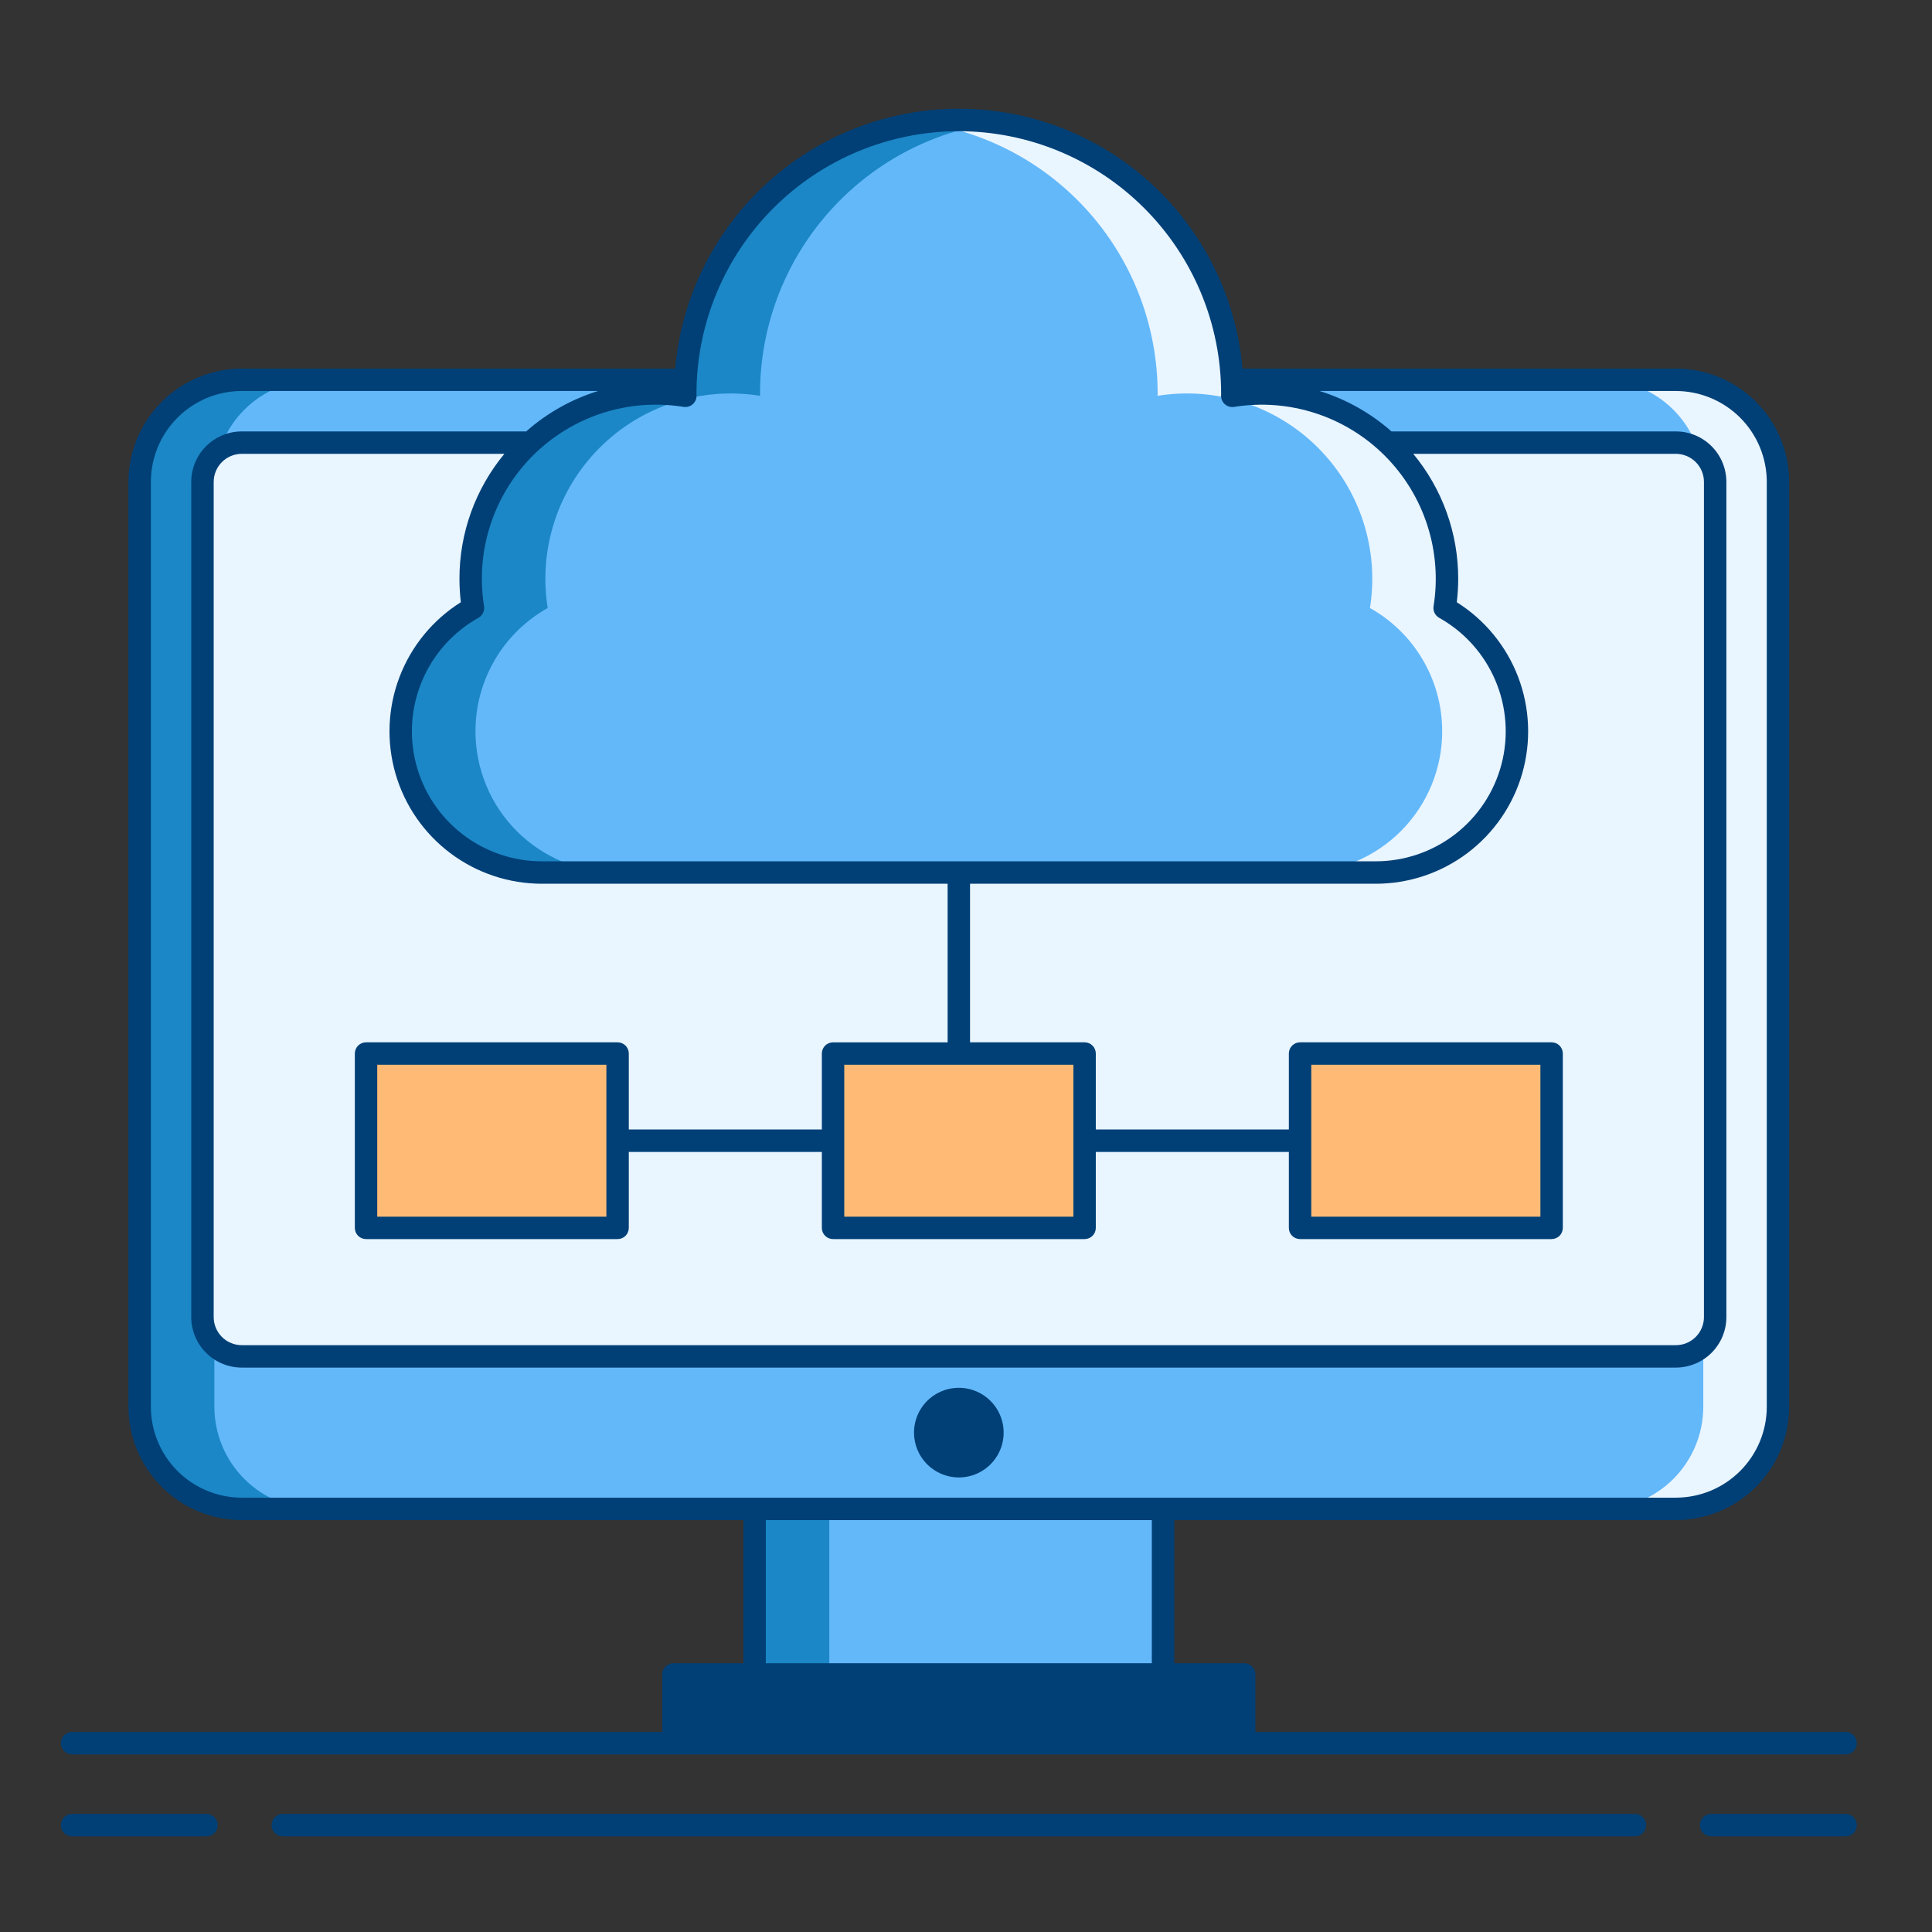
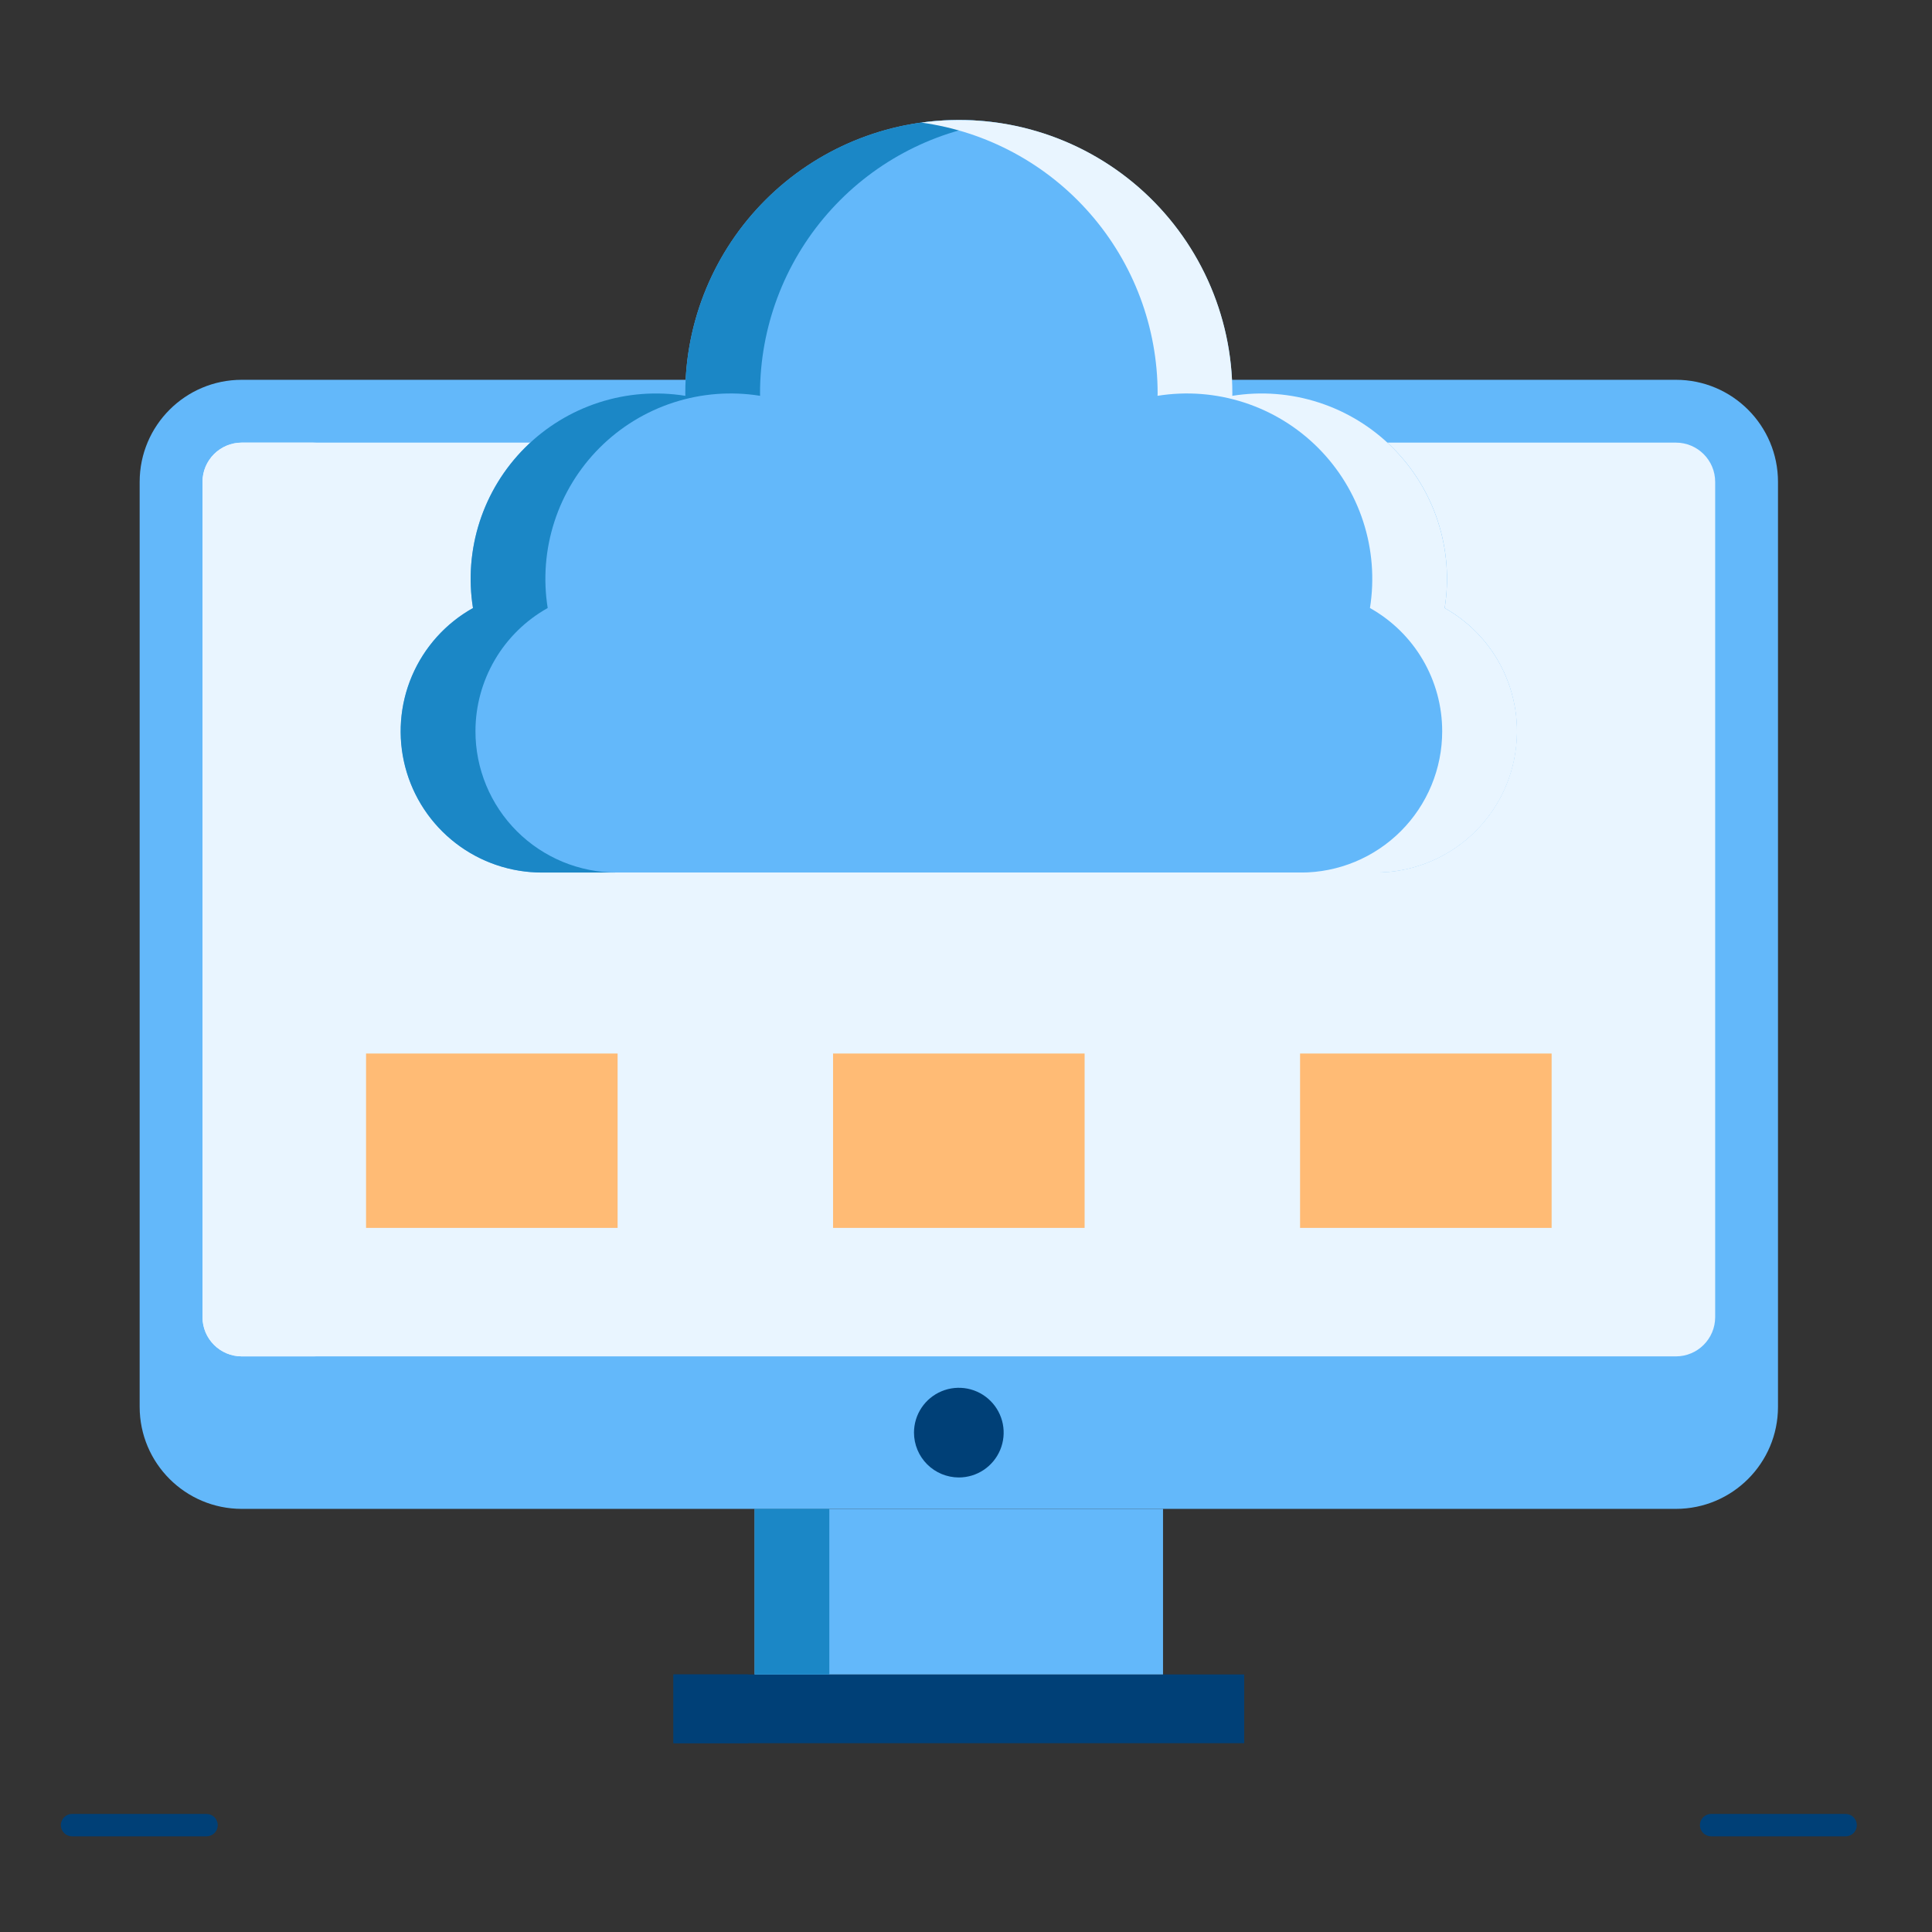
<svg xmlns="http://www.w3.org/2000/svg" width="101" height="101" viewBox="0 0 101 101" fill="none">
  <rect x="0" y="0" width="101" height="101" fill="#333333" stroke="none" />
  <path d="M87.611 19.855H12.639C9.691 19.855 7.301 22.245 7.301 25.193V73.543C7.301 76.491 9.691 78.88 12.639 78.88H87.611C90.559 78.88 92.949 76.491 92.949 73.543V25.193C92.949 22.245 90.559 19.855 87.611 19.855Z" fill="#63B8FA" />
-   <path d="M11.207 73.543V25.193C11.209 23.777 11.772 22.421 12.772 21.42C13.773 20.419 15.13 19.856 16.545 19.855H12.639C11.223 19.856 9.867 20.419 8.866 21.42C7.865 22.421 7.302 23.777 7.301 25.193V73.543C7.302 74.958 7.865 76.315 8.866 77.315C9.867 78.316 11.223 78.879 12.639 78.88H16.545C15.13 78.879 13.773 78.316 12.772 77.315C11.772 76.315 11.209 74.958 11.207 73.543Z" fill="#1B87C6" />
-   <path d="M89.043 73.543V25.193C89.041 23.777 88.478 22.421 87.478 21.42C86.477 20.419 85.12 19.856 83.705 19.855H87.611C89.026 19.856 90.383 20.419 91.384 21.42C92.385 22.421 92.948 23.777 92.949 25.193V73.543C92.948 74.958 92.385 76.315 91.384 77.315C90.383 78.316 89.026 78.879 87.611 78.88H83.705C85.12 78.879 86.477 78.316 87.478 77.315C88.478 76.315 89.041 74.958 89.043 73.543Z" fill="#E9F5FF" />
  <path d="M87.611 23.139H12.639C11.505 23.139 10.586 24.059 10.586 25.192V68.855C10.586 69.989 11.505 70.908 12.639 70.908H87.611C88.745 70.908 89.665 69.989 89.665 68.855V25.192C89.665 24.059 88.745 23.139 87.611 23.139Z" fill="#E9F5FF" />
  <path d="M14.492 68.855V25.192C14.493 24.648 14.71 24.127 15.095 23.742C15.48 23.358 16.001 23.141 16.545 23.139H12.639C12.095 23.141 11.573 23.358 11.189 23.742C10.804 24.127 10.587 24.648 10.586 25.192V68.855C10.587 69.399 10.804 69.92 11.189 70.305C11.573 70.69 12.095 70.907 12.639 70.908H16.545C16.001 70.907 15.48 70.69 15.095 70.305C14.71 69.92 14.493 69.399 14.492 68.855Z" fill="#E9F5FF" />
-   <path d="M85.758 68.855V25.192C85.757 24.648 85.54 24.127 85.155 23.742C84.77 23.358 84.249 23.141 83.705 23.139H87.611C88.155 23.141 88.677 23.358 89.061 23.742C89.446 24.127 89.663 24.648 89.665 25.192V68.855C89.663 69.399 89.446 69.92 89.061 70.305C88.677 70.69 88.155 70.907 87.611 70.908H83.705C84.249 70.907 84.77 70.69 85.155 70.305C85.54 69.92 85.757 69.399 85.758 68.855Z" fill="#E9F5FF" />
  <path d="M65.044 87.536H35.207V91.129H65.044V87.536Z" fill="#004077" />
  <path d="M39.113 87.536H35.207V91.129H39.113V87.536Z" fill="#004077" />
  <path d="M60.8 78.88H39.449V87.536H60.8V78.88Z" fill="#63B8FA" />
  <path d="M43.355 78.88H39.449V87.536H43.355V78.88Z" fill="#1B87C6" />
  <path d="M50.125 76.652C51.096 76.652 51.883 75.865 51.883 74.894C51.883 73.923 51.096 73.136 50.125 73.136C49.154 73.136 48.367 73.923 48.367 74.894C48.367 75.865 49.154 76.652 50.125 76.652Z" fill="#004077" />
  <path d="M32.287 55.076H19.136V64.191H32.287V55.076Z" fill="#FFBB75" />
  <path d="M56.701 55.076H43.55V64.191H56.701V55.076Z" fill="#FFBB75" />
  <path d="M81.115 55.076H67.964V64.191H81.115V55.076Z" fill="#FFBB75" />
  <path d="M75.524 31.788C75.766 30.275 75.646 28.727 75.174 27.269C74.701 25.812 73.89 24.488 72.806 23.405C71.722 22.322 70.397 21.512 68.939 21.04C67.482 20.569 65.933 20.451 64.421 20.694C64.421 20.653 64.424 20.612 64.424 20.571C64.424 16.779 62.917 13.142 60.236 10.46C57.554 7.779 53.917 6.272 50.125 6.272C46.333 6.272 42.696 7.779 40.014 10.46C37.333 13.142 35.826 16.779 35.826 20.571C35.826 20.613 35.829 20.653 35.829 20.694C34.317 20.451 32.768 20.57 31.311 21.041C29.854 21.513 28.529 22.323 27.445 23.406C26.361 24.489 25.55 25.813 25.077 27.27C24.605 28.727 24.484 30.275 24.726 31.788C23.581 32.428 22.628 33.363 21.964 34.495C21.3 35.626 20.95 36.914 20.95 38.227C20.95 40.185 21.728 42.064 23.113 43.449C24.498 44.834 26.377 45.612 28.335 45.612H71.915C73.874 45.612 75.752 44.834 77.137 43.449C78.522 42.064 79.3 40.185 79.3 38.227C79.3 36.914 78.95 35.626 78.286 34.495C77.622 33.363 76.669 32.428 75.524 31.788Z" fill="#63B8FA" />
  <path d="M24.856 38.227C24.856 36.914 25.206 35.626 25.87 34.493C26.533 33.361 27.487 32.427 28.632 31.786C28.391 30.273 28.511 28.725 28.984 27.268C29.456 25.811 30.268 24.487 31.351 23.404C32.435 22.321 33.76 21.511 35.217 21.04C36.675 20.568 38.223 20.449 39.736 20.692C39.736 20.651 39.732 20.611 39.732 20.569C39.733 17.116 40.984 13.78 43.254 11.177C45.523 8.574 48.657 6.88 52.078 6.409C50.054 6.127 47.994 6.283 46.035 6.866C44.077 7.449 42.267 8.445 40.726 9.787C39.186 11.13 37.951 12.787 37.106 14.647C36.261 16.507 35.824 18.527 35.826 20.57C35.826 20.611 35.829 20.652 35.829 20.693C34.317 20.45 32.768 20.569 31.311 21.041C29.854 21.512 28.529 22.323 27.445 23.405C26.361 24.488 25.55 25.812 25.077 27.269C24.605 28.726 24.484 30.274 24.726 31.787C23.299 32.584 22.177 33.833 21.535 35.337C20.894 36.841 20.77 38.515 21.183 40.097C21.596 41.679 22.522 43.079 23.817 44.078C25.111 45.076 26.701 45.617 28.335 45.615H32.242C31.272 45.615 30.311 45.424 29.415 45.053C28.518 44.681 27.704 44.137 27.018 43.451C26.332 42.765 25.788 41.95 25.417 41.054C25.046 40.157 24.855 39.197 24.856 38.227Z" fill="#1B87C6" />
  <path d="M75.394 38.227C75.394 36.914 75.044 35.626 74.38 34.493C73.716 33.361 72.763 32.427 71.618 31.786C71.859 30.273 71.739 28.725 71.266 27.268C70.794 25.811 69.982 24.487 68.899 23.404C67.815 22.321 66.49 21.511 65.033 21.04C63.575 20.568 62.027 20.449 60.514 20.692C60.514 20.651 60.518 20.611 60.518 20.569C60.517 17.116 59.266 13.78 56.996 11.177C54.727 8.574 51.593 6.88 48.172 6.409C50.196 6.127 52.256 6.283 54.215 6.866C56.173 7.449 57.983 8.445 59.524 9.787C61.064 11.13 62.299 12.787 63.144 14.647C63.989 16.507 64.426 18.527 64.424 20.57C64.424 20.611 64.421 20.652 64.421 20.693C65.933 20.45 67.482 20.569 68.939 21.041C70.397 21.512 71.721 22.323 72.805 23.405C73.888 24.488 74.7 25.812 75.173 27.269C75.645 28.726 75.766 30.274 75.524 31.787C76.951 32.584 78.073 33.833 78.715 35.337C79.356 36.841 79.48 38.515 79.067 40.097C78.654 41.679 77.728 43.079 76.433 44.078C75.139 45.076 73.549 45.617 71.915 45.615H68.008C68.978 45.615 69.939 45.424 70.835 45.053C71.732 44.681 72.546 44.137 73.232 43.451C73.918 42.765 74.462 41.95 74.833 41.054C75.204 40.157 75.394 39.197 75.394 38.227Z" fill="#E9F5FF" />
  <path d="M50.125 77.238C50.589 77.238 51.042 77.1 51.427 76.843C51.812 76.585 52.113 76.219 52.29 75.791C52.468 75.363 52.514 74.891 52.424 74.437C52.333 73.982 52.11 73.564 51.782 73.237C51.455 72.909 51.037 72.686 50.582 72.595C50.128 72.505 49.656 72.551 49.228 72.729C48.8 72.906 48.434 73.207 48.176 73.592C47.919 73.977 47.781 74.43 47.781 74.894C47.782 75.515 48.029 76.111 48.468 76.55C48.908 76.99 49.504 77.237 50.125 77.238ZM50.125 73.722C50.357 73.722 50.583 73.791 50.776 73.92C50.969 74.048 51.119 74.231 51.208 74.446C51.296 74.66 51.32 74.895 51.274 75.123C51.229 75.35 51.117 75.559 50.954 75.723C50.79 75.887 50.581 75.998 50.354 76.043C50.126 76.089 49.891 76.065 49.676 75.977C49.462 75.888 49.279 75.738 49.151 75.545C49.022 75.352 48.953 75.126 48.953 74.894C48.953 74.583 49.077 74.285 49.296 74.065C49.516 73.846 49.814 73.722 50.125 73.722Z" fill="#004077" />
  <path d="M10.798 94.828H3.767C3.611 94.828 3.462 94.89 3.353 95C3.243 95.11 3.181 95.259 3.181 95.414C3.181 95.57 3.243 95.719 3.353 95.828C3.462 95.938 3.611 96 3.767 96H10.798C10.954 96 11.102 95.938 11.212 95.828C11.322 95.719 11.384 95.57 11.384 95.414C11.384 95.259 11.322 95.11 11.212 95C11.102 94.89 10.954 94.828 10.798 94.828Z" fill="#004077" />
  <path d="M96.484 94.828H89.453C89.298 94.828 89.149 94.89 89.039 95C88.929 95.11 88.867 95.259 88.867 95.414C88.867 95.57 88.929 95.719 89.039 95.828C89.149 95.938 89.298 96 89.453 96H96.484C96.64 96 96.789 95.938 96.899 95.828C97.009 95.719 97.07 95.57 97.07 95.414C97.07 95.259 97.009 95.11 96.899 95C96.789 94.89 96.64 94.828 96.484 94.828Z" fill="#004077" />
-   <path d="M85.468 94.828H14.782C14.626 94.828 14.477 94.89 14.367 95C14.257 95.11 14.196 95.259 14.196 95.414C14.196 95.57 14.257 95.719 14.367 95.828C14.477 95.938 14.626 96 14.782 96H85.468C85.624 96 85.773 95.938 85.883 95.828C85.993 95.719 86.054 95.57 86.054 95.414C86.054 95.259 85.993 95.11 85.883 95C85.773 94.89 85.624 94.828 85.468 94.828Z" fill="#004077" />
-   <path d="M3.766 91.715H96.484C96.64 91.715 96.789 91.653 96.899 91.543C97.009 91.433 97.07 91.284 97.07 91.129C97.07 90.973 97.009 90.824 96.899 90.715C96.789 90.605 96.64 90.543 96.484 90.543H65.629V87.535C65.629 87.38 65.568 87.231 65.458 87.121C65.348 87.011 65.199 86.949 65.043 86.949H61.386V79.466H87.612C89.182 79.465 90.688 78.84 91.798 77.729C92.909 76.619 93.533 75.113 93.535 73.543V25.192C93.533 23.622 92.909 22.116 91.798 21.006C90.688 19.895 89.182 19.271 87.612 19.269H64.953C64.628 15.56 62.925 12.109 60.18 9.594C57.435 7.08 53.847 5.685 50.125 5.685C46.403 5.685 42.815 7.08 40.07 9.594C37.325 12.109 35.622 15.56 35.297 19.269H12.638C11.068 19.271 9.562 19.895 8.452 21.006C7.341 22.116 6.717 23.622 6.715 25.192V73.543C6.717 75.113 7.341 76.619 8.452 77.729C9.562 78.84 11.068 79.465 12.638 79.466H38.864V86.95H35.207C35.051 86.95 34.902 87.011 34.792 87.121C34.682 87.231 34.621 87.38 34.621 87.535V90.543H3.766C3.61 90.543 3.461 90.605 3.351 90.715C3.241 90.825 3.18 90.974 3.18 91.129C3.18 91.285 3.241 91.434 3.351 91.544C3.461 91.653 3.61 91.715 3.766 91.715V91.715ZM50.125 6.859C53.76 6.863 57.245 8.309 59.816 10.88C62.387 13.45 63.833 16.935 63.838 20.57L63.835 20.693C63.835 20.778 63.853 20.862 63.889 20.939C63.924 21.016 63.976 21.084 64.041 21.139C64.105 21.194 64.181 21.235 64.263 21.258C64.344 21.28 64.43 21.285 64.514 21.272C65.934 21.043 67.389 21.155 68.758 21.598C70.128 22.041 71.373 22.802 72.39 23.82C73.408 24.837 74.171 26.081 74.614 27.45C75.058 28.819 75.171 30.273 74.943 31.695C74.925 31.813 74.942 31.934 74.995 32.042C75.047 32.149 75.131 32.239 75.235 32.297C76.549 33.031 77.581 34.181 78.171 35.565C78.761 36.949 78.875 38.49 78.496 39.946C78.116 41.401 77.264 42.69 76.073 43.61C74.882 44.529 73.419 45.028 71.915 45.027H28.335C26.831 45.028 25.368 44.53 24.177 43.611C22.985 42.691 22.133 41.403 21.753 39.947C21.373 38.491 21.487 36.95 22.077 35.565C22.667 34.181 23.699 33.032 25.013 32.297C25.117 32.239 25.201 32.15 25.253 32.042C25.305 31.934 25.323 31.813 25.305 31.695C25.229 31.219 25.191 30.737 25.191 30.255C25.19 28.938 25.476 27.636 26.028 26.439C26.581 25.243 27.386 24.181 28.389 23.327C29.392 22.473 30.569 21.846 31.837 21.491C33.106 21.136 34.437 21.061 35.737 21.271C35.822 21.284 35.907 21.279 35.989 21.255C36.071 21.232 36.146 21.191 36.211 21.136C36.275 21.08 36.327 21.011 36.362 20.934C36.397 20.857 36.415 20.772 36.414 20.687L36.41 20.57C36.415 16.935 37.862 13.45 40.433 10.879C43.004 8.309 46.489 6.863 50.125 6.859ZM24.092 31.483C22.628 32.403 21.503 33.774 20.886 35.39C20.269 37.005 20.195 38.778 20.674 40.439C21.153 42.101 22.159 43.561 23.541 44.6C24.923 45.64 26.606 46.201 28.335 46.2H49.539V54.491H43.55C43.394 54.491 43.245 54.552 43.135 54.662C43.025 54.772 42.964 54.921 42.964 55.077V59.047H32.872V55.076C32.872 54.921 32.81 54.772 32.701 54.662C32.591 54.552 32.442 54.49 32.286 54.49H19.136C18.98 54.49 18.831 54.552 18.721 54.662C18.611 54.772 18.55 54.921 18.55 55.076V64.191C18.55 64.346 18.611 64.495 18.721 64.605C18.831 64.715 18.98 64.776 19.136 64.776H32.286C32.442 64.776 32.591 64.715 32.701 64.605C32.81 64.495 32.872 64.346 32.872 64.191V60.219H42.964V64.19C42.964 64.346 43.025 64.495 43.135 64.605C43.245 64.714 43.394 64.776 43.55 64.776H56.7C56.856 64.776 57.005 64.714 57.115 64.605C57.225 64.495 57.286 64.346 57.286 64.19V60.219H67.378V64.19C67.378 64.346 67.439 64.495 67.549 64.605C67.659 64.714 67.808 64.776 67.964 64.776H81.114C81.27 64.776 81.419 64.714 81.529 64.605C81.639 64.495 81.7 64.346 81.7 64.19V55.076C81.7 54.921 81.639 54.772 81.529 54.662C81.419 54.552 81.27 54.49 81.114 54.49H67.964C67.808 54.49 67.659 54.552 67.549 54.662C67.439 54.772 67.378 54.921 67.378 55.076V59.047H57.286V55.076C57.286 54.921 57.225 54.772 57.115 54.662C57.005 54.552 56.856 54.49 56.7 54.49H50.711V46.2H71.915C73.644 46.201 75.326 45.639 76.708 44.6C78.09 43.561 79.097 42.1 79.576 40.439C80.055 38.777 79.98 37.005 79.364 35.389C78.747 33.774 77.622 32.403 76.157 31.483C76.206 31.076 76.231 30.666 76.231 30.256C76.233 27.872 75.402 25.561 73.881 23.725H87.611C88 23.726 88.373 23.88 88.648 24.155C88.923 24.43 89.078 24.803 89.078 25.192V68.855C89.078 69.244 88.923 69.617 88.648 69.892C88.373 70.167 88 70.322 87.611 70.322H12.638C12.249 70.322 11.877 70.167 11.601 69.892C11.327 69.617 11.172 69.244 11.171 68.855V25.192C11.172 24.804 11.327 24.431 11.601 24.156C11.877 23.881 12.249 23.726 12.638 23.725H26.368C24.847 25.562 24.016 27.873 24.019 30.258C24.019 30.667 24.044 31.077 24.092 31.483ZM56.114 63.605H44.136V55.662H56.114V63.605ZM31.7 55.662V63.605H19.721V55.662H31.7ZM68.55 55.662H80.528V63.605H68.55V55.662ZM7.887 73.543V25.192C7.888 23.933 8.389 22.725 9.28 21.834C10.171 20.943 11.379 20.442 12.638 20.441H31.265C29.876 20.871 28.594 21.592 27.504 22.556C27.497 22.556 27.489 22.553 27.481 22.553H12.637C11.938 22.554 11.267 22.833 10.772 23.327C10.277 23.822 9.999 24.493 9.998 25.192V68.855C9.999 69.555 10.277 70.225 10.772 70.72C11.267 71.215 11.938 71.493 12.637 71.494H87.612C88.311 71.493 88.982 71.215 89.477 70.72C89.971 70.225 90.25 69.555 90.25 68.855V25.192C90.25 24.493 89.971 23.822 89.477 23.327C88.982 22.833 88.311 22.554 87.612 22.553H72.742C71.653 21.591 70.372 20.871 68.984 20.441H87.611C88.871 20.442 90.079 20.943 90.97 21.834C91.861 22.724 92.362 23.933 92.363 25.192V73.543C92.362 74.802 91.861 76.01 90.97 76.901C90.079 77.792 88.871 78.293 87.612 78.294H12.638C11.379 78.293 10.171 77.792 9.28 76.901C8.389 76.01 7.888 74.802 7.887 73.543ZM40.035 79.466H60.214V86.95H40.035L40.035 79.466ZM35.793 88.122H64.458V90.544H35.793V88.122Z" fill="#004077" />
</svg>